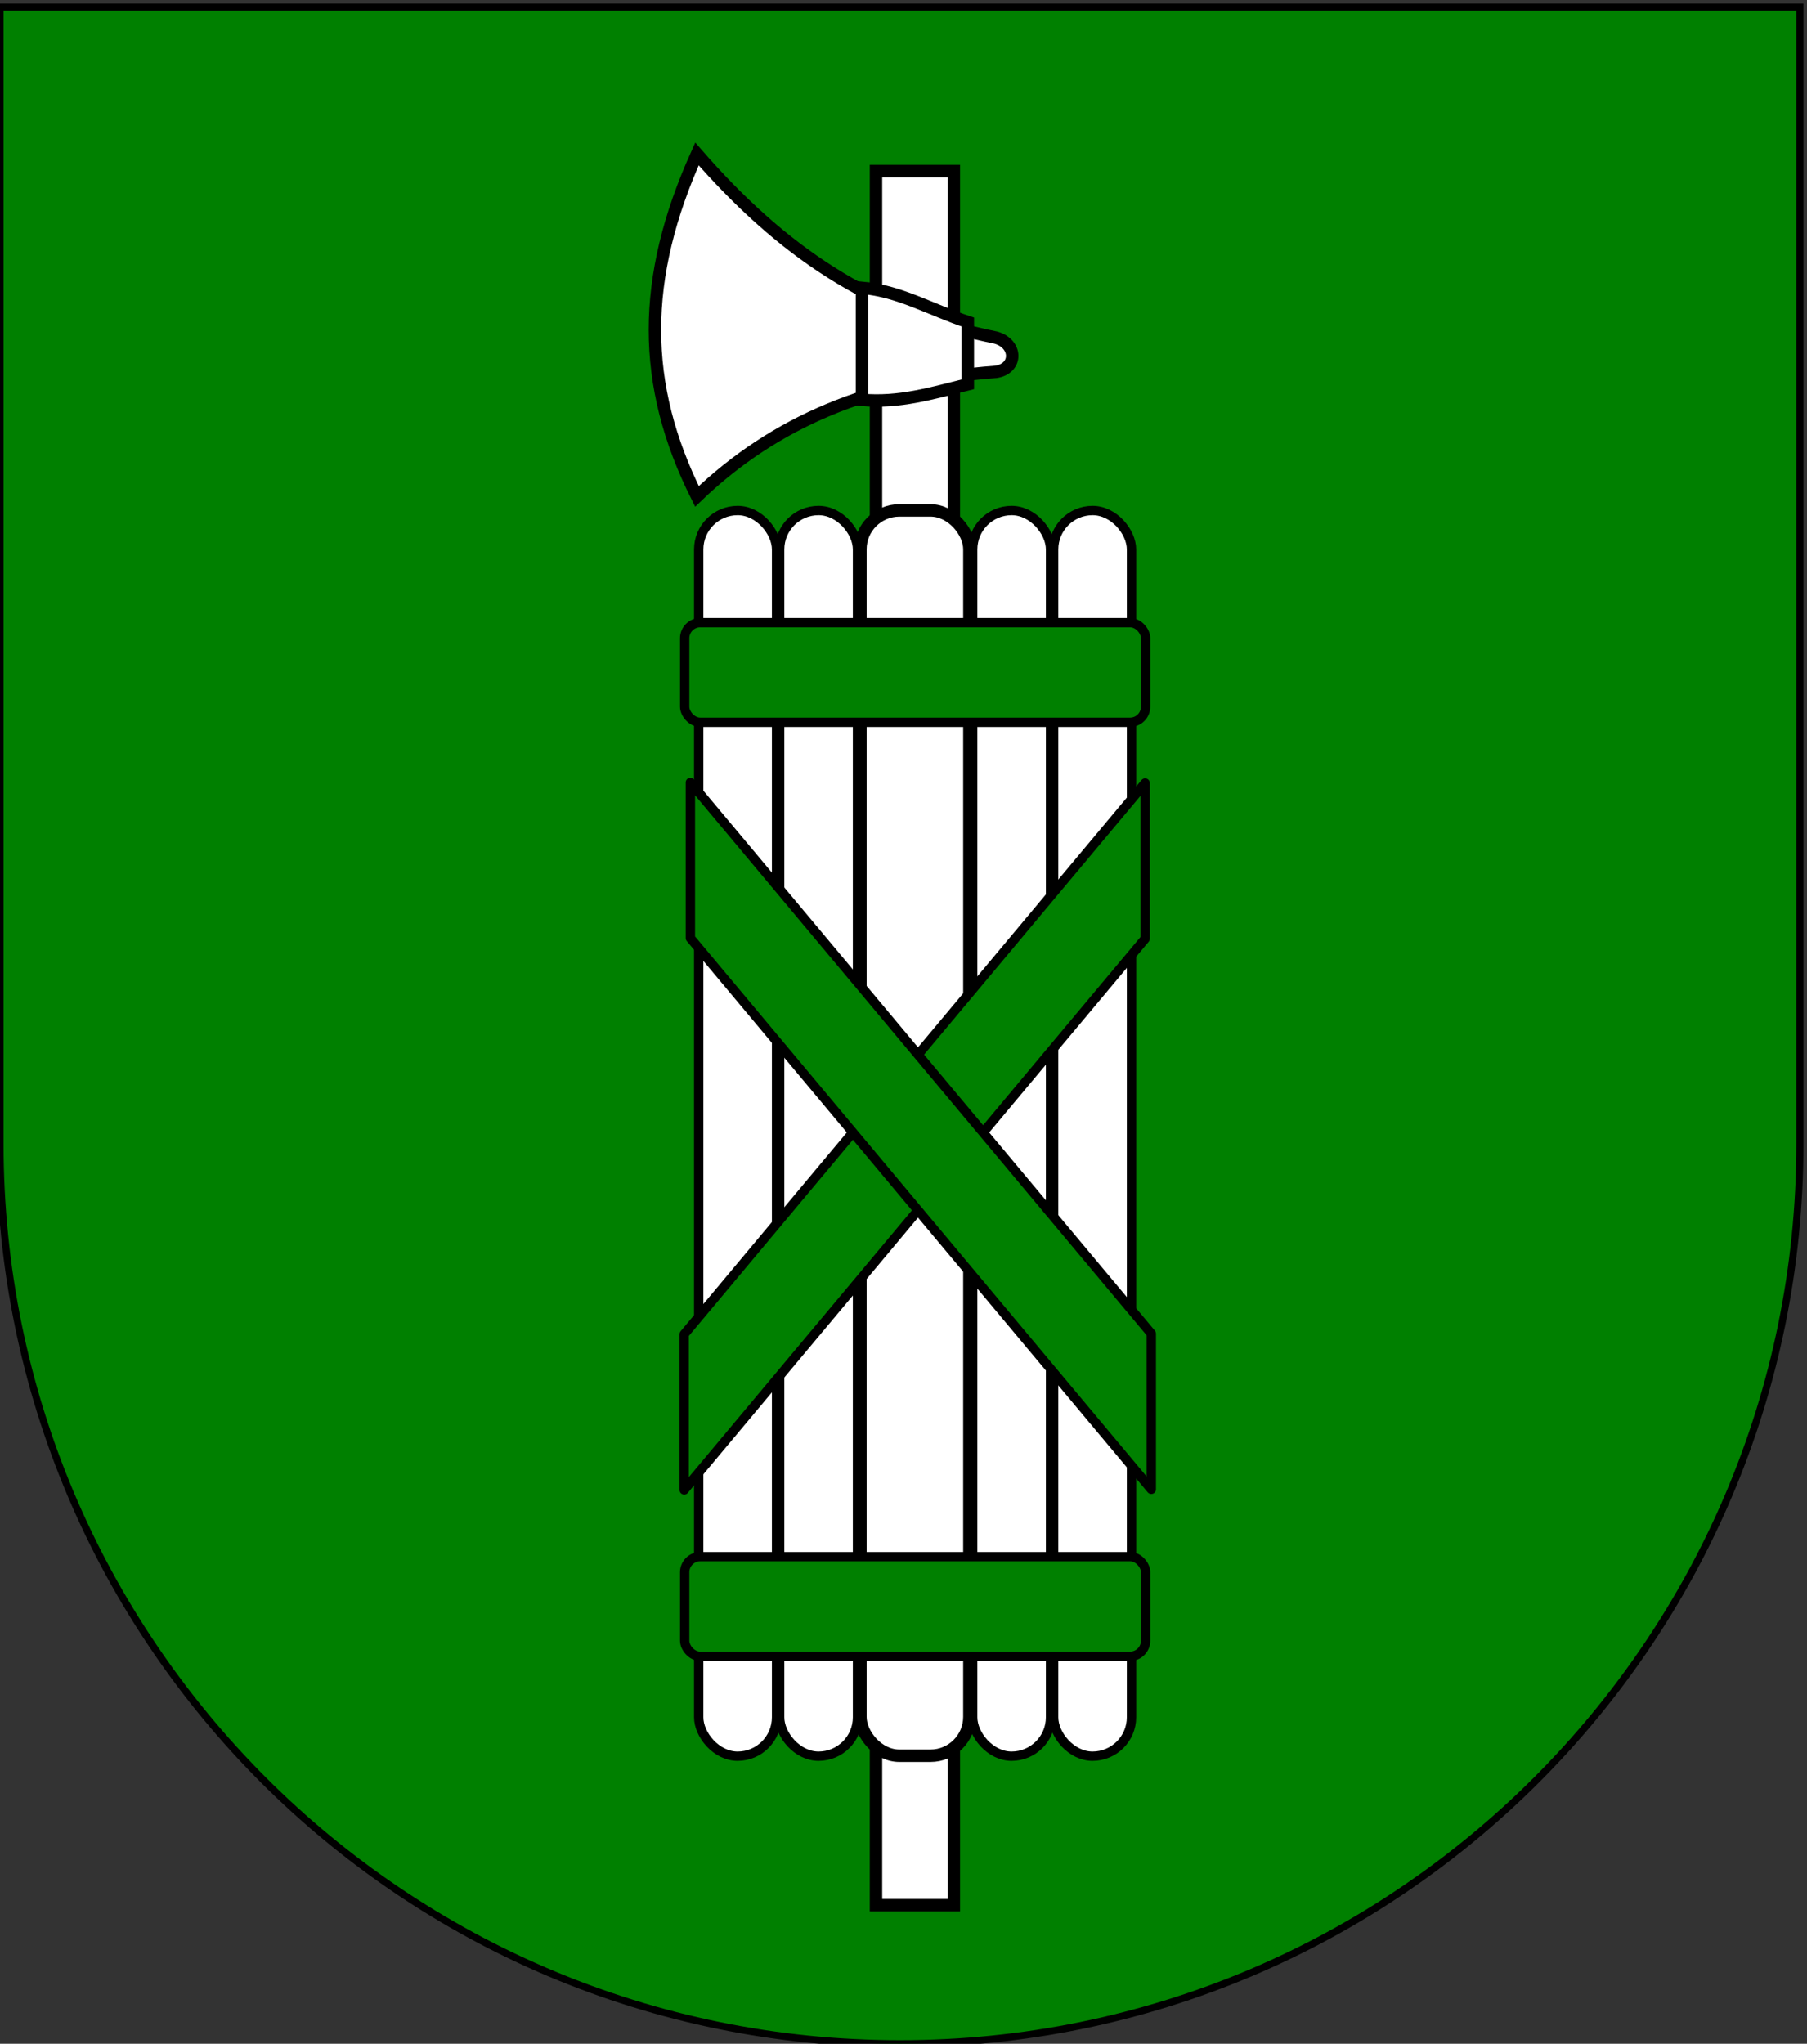
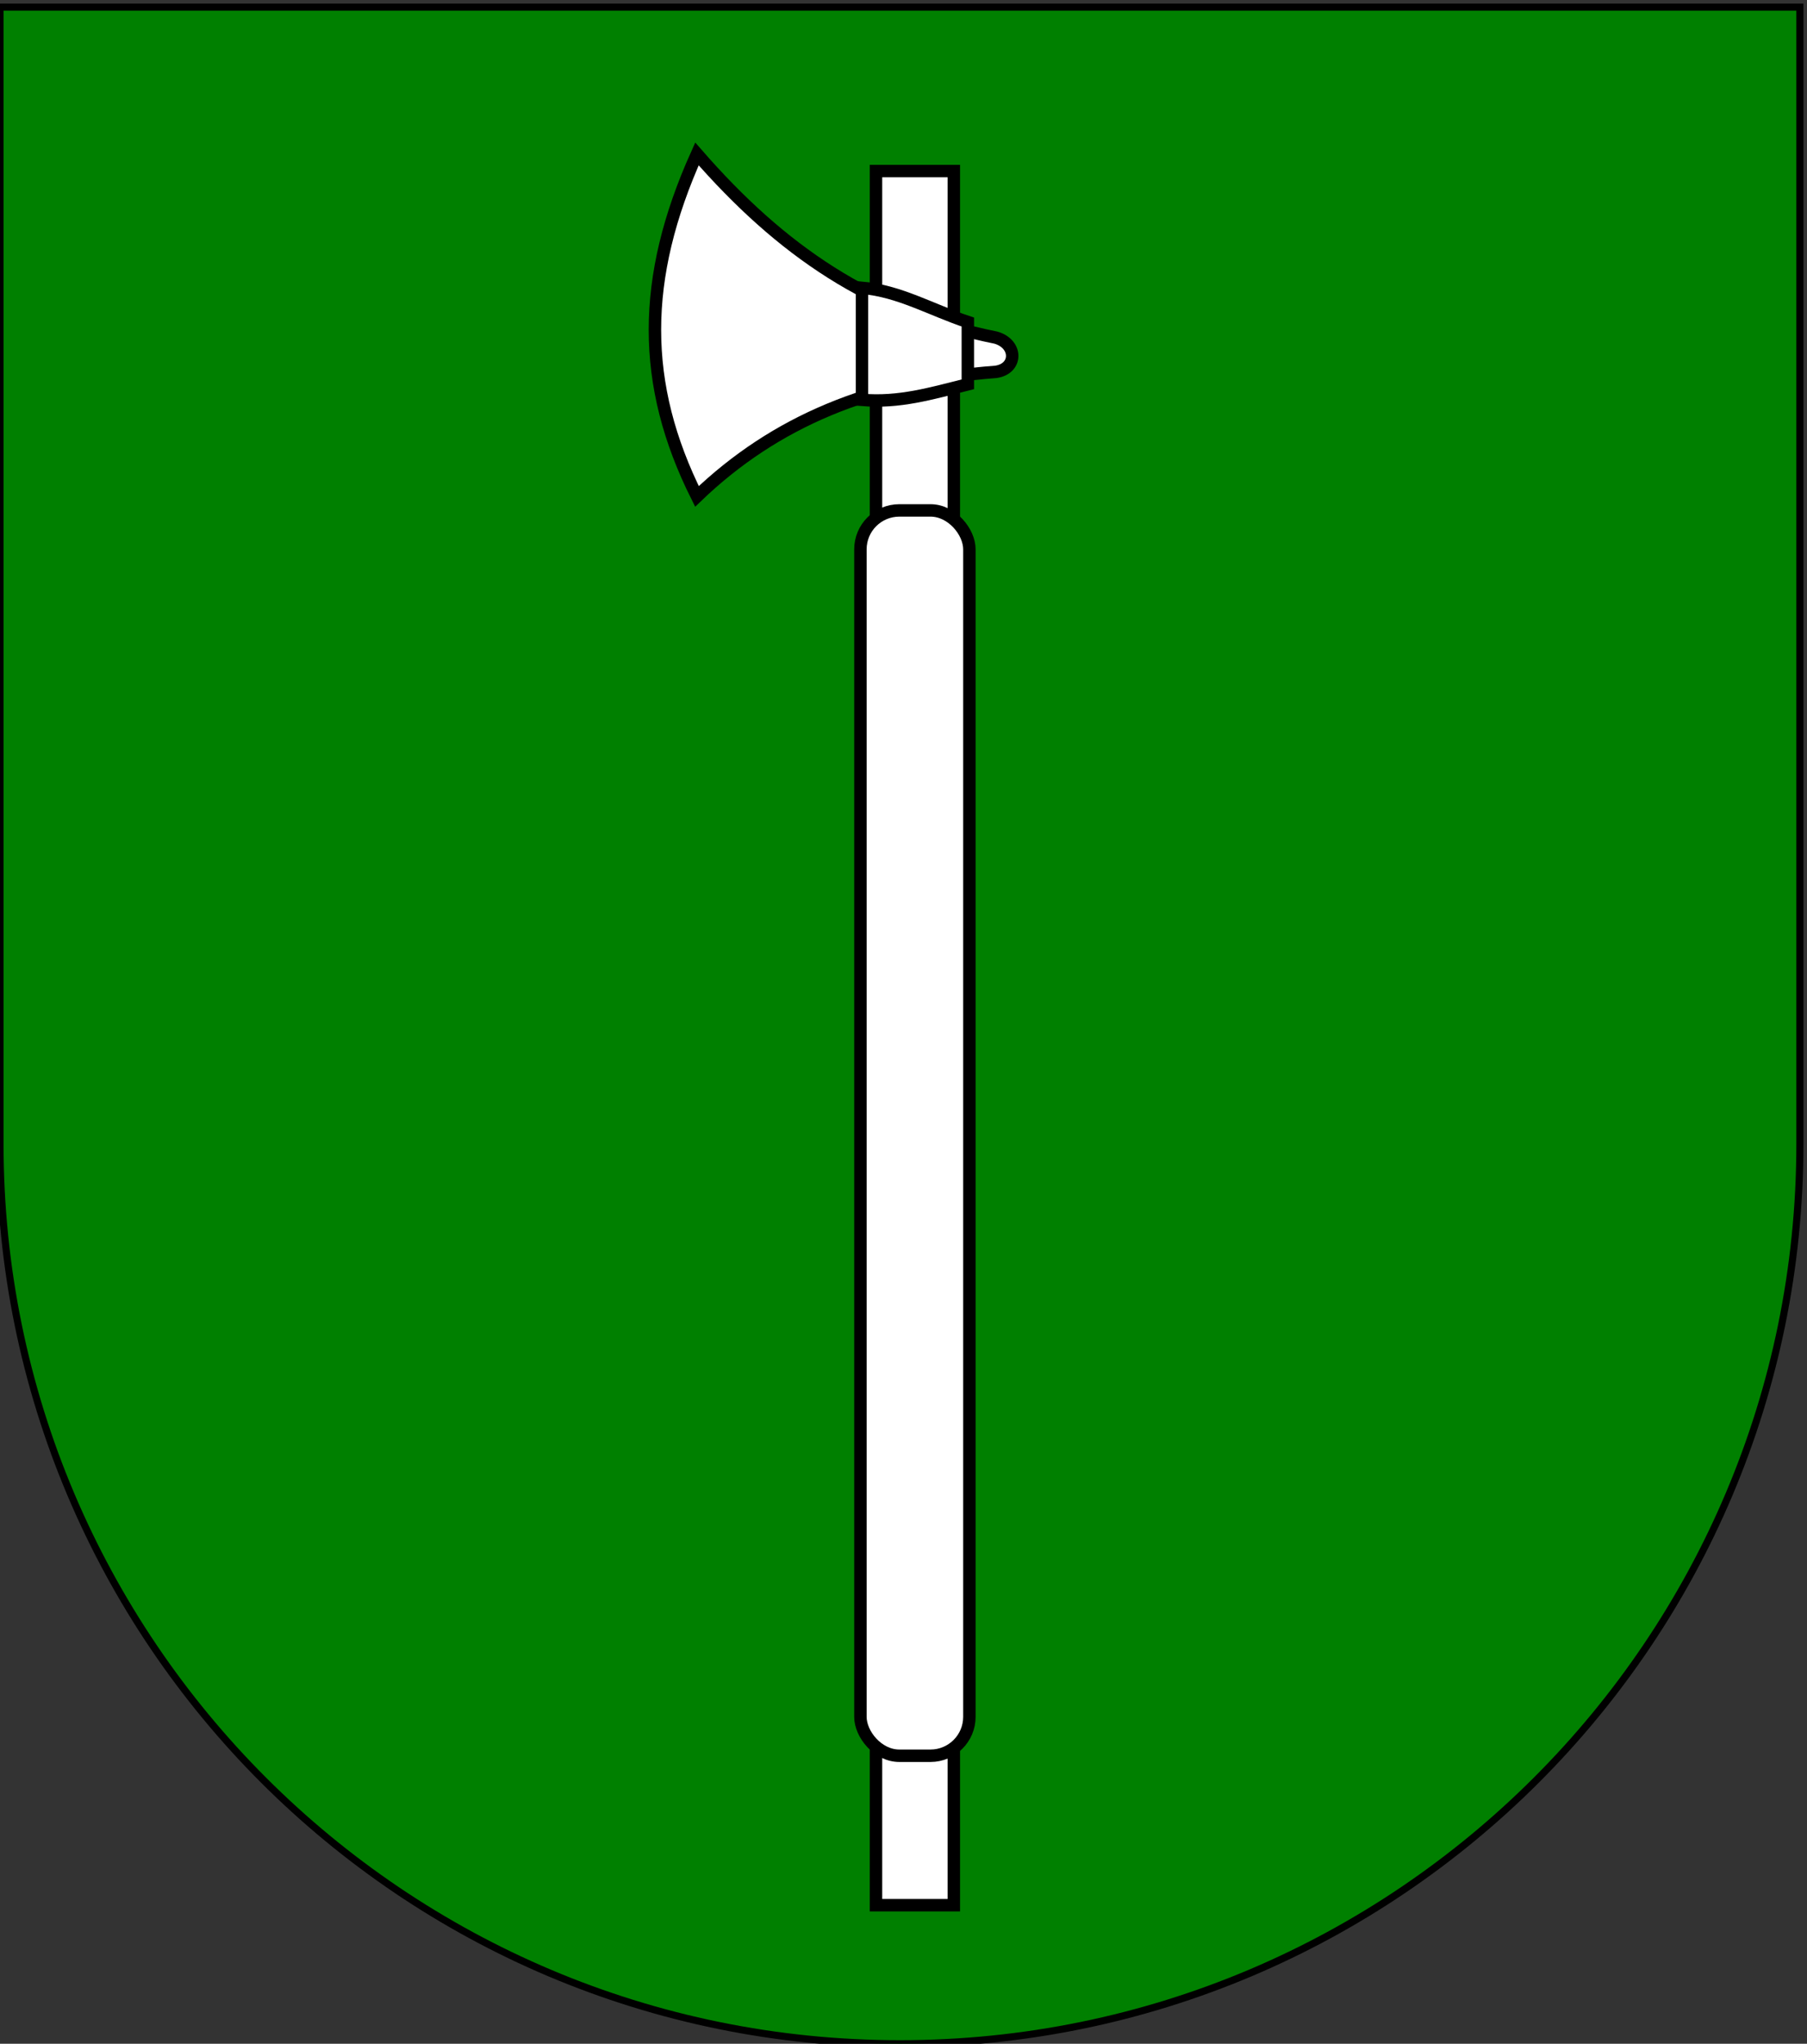
<svg xmlns="http://www.w3.org/2000/svg" xmlns:ns1="http://www.inkscape.org/namespaces/inkscape" xmlns:ns2="http://sodipodi.sourceforge.net/DTD/sodipodi-0.dtd" xmlns:xlink="http://www.w3.org/1999/xlink" version="1.1" width="763" height="863" id="svg2" ns1:version="0.48.1 " ns2:docname="Wappen_Familie_Baerenau.svg">
  <rect width="100%" height="100%" fill="#333333" stroke="none" />
  <ns2:namedview pagecolor="#ffffff" bordercolor="#666666" borderopacity="1" objecttolerance="10" gridtolerance="10" guidetolerance="10" ns1:pageopacity="0" ns1:pageshadow="2" ns1:window-width="1440" ns1:window-height="878" id="namedview83" showgrid="true" ns1:zoom="0.85541075" ns1:cx="444.20902" ns1:cy="431.5" ns1:window-x="-8" ns1:window-y="-8" ns1:window-maximized="1" ns1:current-layer="svg2">
    <ns1:grid type="xygrid" id="grid4009" />
  </ns2:namedview>
  <defs id="defs4">
    <linearGradient id="linearGradient2893-7">
      <stop id="stop2895-4" style="stop-color:#ffffff;stop-opacity:0.314" offset="0" />
      <stop id="stop2897-0" style="stop-color:#ffffff;stop-opacity:0.251" offset="0.19" />
      <stop id="stop2901-9" style="stop-color:#6b6b6b;stop-opacity:0.125" offset="0.6" />
      <stop id="stop2899-4" style="stop-color:#000000;stop-opacity:0.125" offset="1" />
    </linearGradient>
    <radialGradient cx="221.445" cy="226.331" r="300" fx="221.445" fy="226.331" id="radialGradient3163-8" xlink:href="#linearGradient2893-7" gradientUnits="userSpaceOnUse" gradientTransform="matrix(1.353,0,0,1.349,-77.629,-85.747)" />
    <linearGradient x1="171" y1="92.5" x2="180" y2="96.5" id="linearGradient2433" xlink:href="#linearGradient1732" gradientUnits="userSpaceOnUse" />
    <linearGradient x1="94.281" y1="496.131" x2="124.137" y2="467.622" id="linearGradient1561" xlink:href="#linearGradient1732" gradientUnits="userSpaceOnUse" gradientTransform="translate(-1.428571e-5,-5.714286e-5)" />
    <linearGradient x1="270.496" y1="176.249" x2="296.929" y2="185.716" id="linearGradient1559" xlink:href="#linearGradient1732" gradientUnits="userSpaceOnUse" gradientTransform="translate(-1.428571e-5,-5.714286e-5)" />
    <linearGradient x1="179.583" y1="75.234" x2="193.021" y2="101.814" id="linearGradient1557" xlink:href="#linearGradient1732" gradientUnits="userSpaceOnUse" gradientTransform="translate(-1.428571e-5,-5.714286e-5)" />
    <linearGradient x1="112.239" y1="75.234" x2="137.605" y2="90.412" id="linearGradient1555" xlink:href="#linearGradient1732" gradientUnits="userSpaceOnUse" gradientTransform="translate(-1.428571e-5,-5.714286e-5)" />
    <linearGradient x1="87.547" y1="139.21" x2="124.361" y2="137.971" id="linearGradient1553" xlink:href="#linearGradient1732" gradientUnits="userSpaceOnUse" gradientTransform="translate(-1.428571e-5,-5.714286e-5)" />
    <linearGradient x1="124.585" y1="115.64" x2="157.2" y2="137.971" id="linearGradient1551" xlink:href="#linearGradient1732" gradientUnits="userSpaceOnUse" gradientTransform="translate(-1.428571e-5,-5.714286e-5)" />
    <linearGradient x1="177.338" y1="217.778" x2="211.83" y2="213.55" id="linearGradient1549" xlink:href="#linearGradient1732" gradientUnits="userSpaceOnUse" gradientTransform="translate(-1.428571e-5,-5.714286e-5)" />
    <linearGradient id="linearGradient1732">
      <stop id="stop1734" style="stop-color:#ffffff;stop-opacity:1" offset="0" />
      <stop id="stop1736" style="stop-color:#ffffff;stop-opacity:1" offset="1" />
    </linearGradient>
    <linearGradient x1="241.143" y1="51.421" x2="243.124" y2="48.303" id="linearGradient1397" xlink:href="#linearGradient1732" gradientUnits="userSpaceOnUse" gradientTransform="translate(75.923,47.102)" />
    <linearGradient x1="337.302" y1="571.111" x2="341.27" y2="546.905" id="linearGradient1682" xlink:href="#linearGradient1732" gradientUnits="userSpaceOnUse" gradientTransform="translate(-1.428571e-5,-5.714286e-5)" />
    <linearGradient x1="300" y1="566.746" x2="319.151" y2="547.595" id="linearGradient1674" xlink:href="#linearGradient1732" gradientUnits="userSpaceOnUse" gradientTransform="translate(-1.428571e-5,-5.714286e-5)" />
    <linearGradient x1="266.27" y1="534.206" x2="312.302" y2="534.603" id="linearGradient1666" xlink:href="#linearGradient1732" gradientUnits="userSpaceOnUse" gradientTransform="translate(-1.428571e-5,-5.714286e-5)" />
    <linearGradient x1="292.857" y1="493.73" x2="321.825" y2="513.175" id="linearGradient1658" xlink:href="#linearGradient1732" gradientUnits="userSpaceOnUse" gradientTransform="translate(-1.428571e-5,-5.714286e-5)" />
    <linearGradient x1="186.508" y1="491.746" x2="186.508" y2="458.413" id="linearGradient1650" xlink:href="#linearGradient1732" gradientUnits="userSpaceOnUse" gradientTransform="translate(-1.428571e-5,-5.714286e-5)" />
    <linearGradient x1="143.651" y1="488.968" x2="163.889" y2="454.048" id="linearGradient1642" xlink:href="#linearGradient1732" gradientUnits="userSpaceOnUse" gradientTransform="translate(-1.428571e-5,-5.714286e-5)" />
    <linearGradient x1="107.143" y1="225.278" x2="130.357" y2="242.341" id="linearGradient1582" xlink:href="#linearGradient1732" gradientUnits="userSpaceOnUse" gradientTransform="translate(-1.428571e-5,-5.714286e-5)" />
    <linearGradient x1="131.151" y1="395.317" x2="166.667" y2="415.357" id="linearGradient1622" xlink:href="#linearGradient1732" gradientUnits="userSpaceOnUse" gradientTransform="translate(-1.428571e-5,-5.714286e-5)" />
    <linearGradient x1="118.452" y1="312.778" x2="136.325" y2="294.722" id="linearGradient1614" xlink:href="#linearGradient1732" gradientUnits="userSpaceOnUse" gradientTransform="translate(-1.428571e-5,-5.714286e-5)" />
    <linearGradient x1="88.492" y1="297.103" x2="118.056" y2="280.635" id="linearGradient1606" xlink:href="#linearGradient1732" gradientUnits="userSpaceOnUse" gradientTransform="translate(-1.428571e-5,-5.714286e-5)" />
    <linearGradient x1="84.127" y1="260.595" x2="115.675" y2="257.619" id="linearGradient1598" xlink:href="#linearGradient1732" gradientUnits="userSpaceOnUse" gradientTransform="translate(-1.428571e-5,-5.714286e-5)" />
    <linearGradient x1="82.143" y1="264.167" x2="113.69" y2="258.413" id="linearGradient1590" xlink:href="#linearGradient1732" gradientUnits="userSpaceOnUse" gradientTransform="translate(-1.428571e-5,-5.714286e-5)" />
    <linearGradient x1="107.75" y1="191.963" x2="139.396" y2="166.385" id="linearGradient1800" xlink:href="#linearGradient1732" gradientUnits="userSpaceOnUse" gradientTransform="translate(-1.428571e-5,-5.714286e-5)" />
    <linearGradient id="linearGradient2893">
      <stop id="stop2895" style="stop-color:#ffffff;stop-opacity:0.314" offset="0" />
      <stop id="stop2897" style="stop-color:#ffffff;stop-opacity:0.251" offset="0.19" />
      <stop id="stop2901" style="stop-color:#6b6b6b;stop-opacity:0.125" offset="0.6" />
      <stop id="stop2899" style="stop-color:#000000;stop-opacity:0.125" offset="1" />
    </linearGradient>
    <radialGradient cx="221.445" cy="226.331" r="300" fx="221.445" fy="226.331" id="radialGradient3163" xlink:href="#linearGradient2893" gradientUnits="userSpaceOnUse" gradientTransform="matrix(1.353,0,0,1.349,-77.629,-85.747)" />
-     <path style="stroke-linejoin:round" d="M 226,218 L 226,268 L 374,445 L 374,395 z" stroke-width="3" stroke="#000000" fill="#008000" id="ribbon-diagonal" />
-     <rect ry="5" rx="5" y="166.5" x="226" height="32" width="148" stroke-width="3" stroke="#000000" fill="#008000" id="ribbon-horizontal" />
-     <rect rx="12.5" ry="12.5" y="130.5" x="230.5" height="400" width="25" stroke-width="3" stroke="#000000" fill="#ffffff" id="lateral-fasce" />
  </defs>
  <path ns1:connector-curvature="0" style="fill:#008000;stroke:#000000;stroke-width:3;stroke-miterlimit:4;stroke-opacity:1;stroke-dasharray:none" id="path2850-1" d="m 760,3 0,480 C 760,692.868 589.868,863 380,863 170.132,863 -4e-5,692.868 -4e-5,483 L -4e-5,3 760,3 z" />
  <rect y="72.231" x="369.882" height="732.262" width="32.866" id="main stick" style="fill:#ffffff;stroke:#000000;stroke-width:5.25" />
  <rect rx="16.433" ry="16.433" y="215.528" x="363.309" height="525.862" width="46.013" id="main fasce" style="fill:#ffffff;stroke:#000000;stroke-width:5.25" />
  <use id="use3151" xlink:href="#lateral-fasce" x="0" y="0" width="1" height="1" transform="matrix(1.315,0,0,1.315,-8.081,43.966)" />
  <use id="use3153" transform="matrix(1.315,0,0,1.315,26.1,43.966)" xlink:href="#lateral-fasce" x="0" y="0" width="1" height="1" />
  <use id="use3155" transform="matrix(1.315,0,0,1.315,107.608,43.966)" xlink:href="#lateral-fasce" x="0" y="0" width="1" height="1" />
  <use id="use3157" transform="matrix(1.315,0,0,1.315,141.789,43.966)" xlink:href="#lateral-fasce" x="0" y="0" width="1" height="1" />
  <use id="use3159" xlink:href="#ribbon-horizontal" x="0" y="0" width="1" height="1" transform="matrix(1.315,0,0,1.315,-8.081,43.966)" style="fill:#008000;fill-opacity:1" />
  <use id="use3161" transform="matrix(1.315,0,0,1.315,-8.081,438.362)" xlink:href="#ribbon-horizontal" x="0" y="0" width="1" height="1" style="fill:#008000;fill-opacity:1" />
  <use id="use3163" transform="matrix(-1.315,0,0,1.315,780.711,43.966)" xlink:href="#ribbon-diagonal" x="0" y="0" width="1" height="1" style="fill:#008000;stroke:#000000;stroke-opacity:1;fill-opacity:1" />
  <use id="use3165" xlink:href="#ribbon-diagonal" x="0" y="0" width="1" height="1" transform="matrix(1.315,0,0,1.315,-5.68,43.712)" style="fill:#008000;fill-opacity:1;stroke:#000000;stroke-opacity:1" />
  <path d="m 420.496,157.026 c 9.203,-1.315 9.203,-11.832 0,-14.461 -52.586,-10.517 -90.711,-36.81 -126.207,-77.565 -23.664,52.586 -23.664,97.284 0,144.612 32.866,-31.552 73.621,-48.642 126.207,-52.586 z" id="axe-1" ns1:connector-curvature="0" style="fill:#ffffff;stroke:#000000;stroke-width:5.25" />
  <path d="m 408.664,135.991 0,26.293 c -15.776,3.944 -28.922,7.888 -44.698,6.573 l 0,-47.328 c 15.776,1.315 28.922,9.203 44.698,14.461 z" id="axe-2" ns1:connector-curvature="0" style="fill:#ffffff;stroke:#000000;stroke-width:5.25" />
</svg>